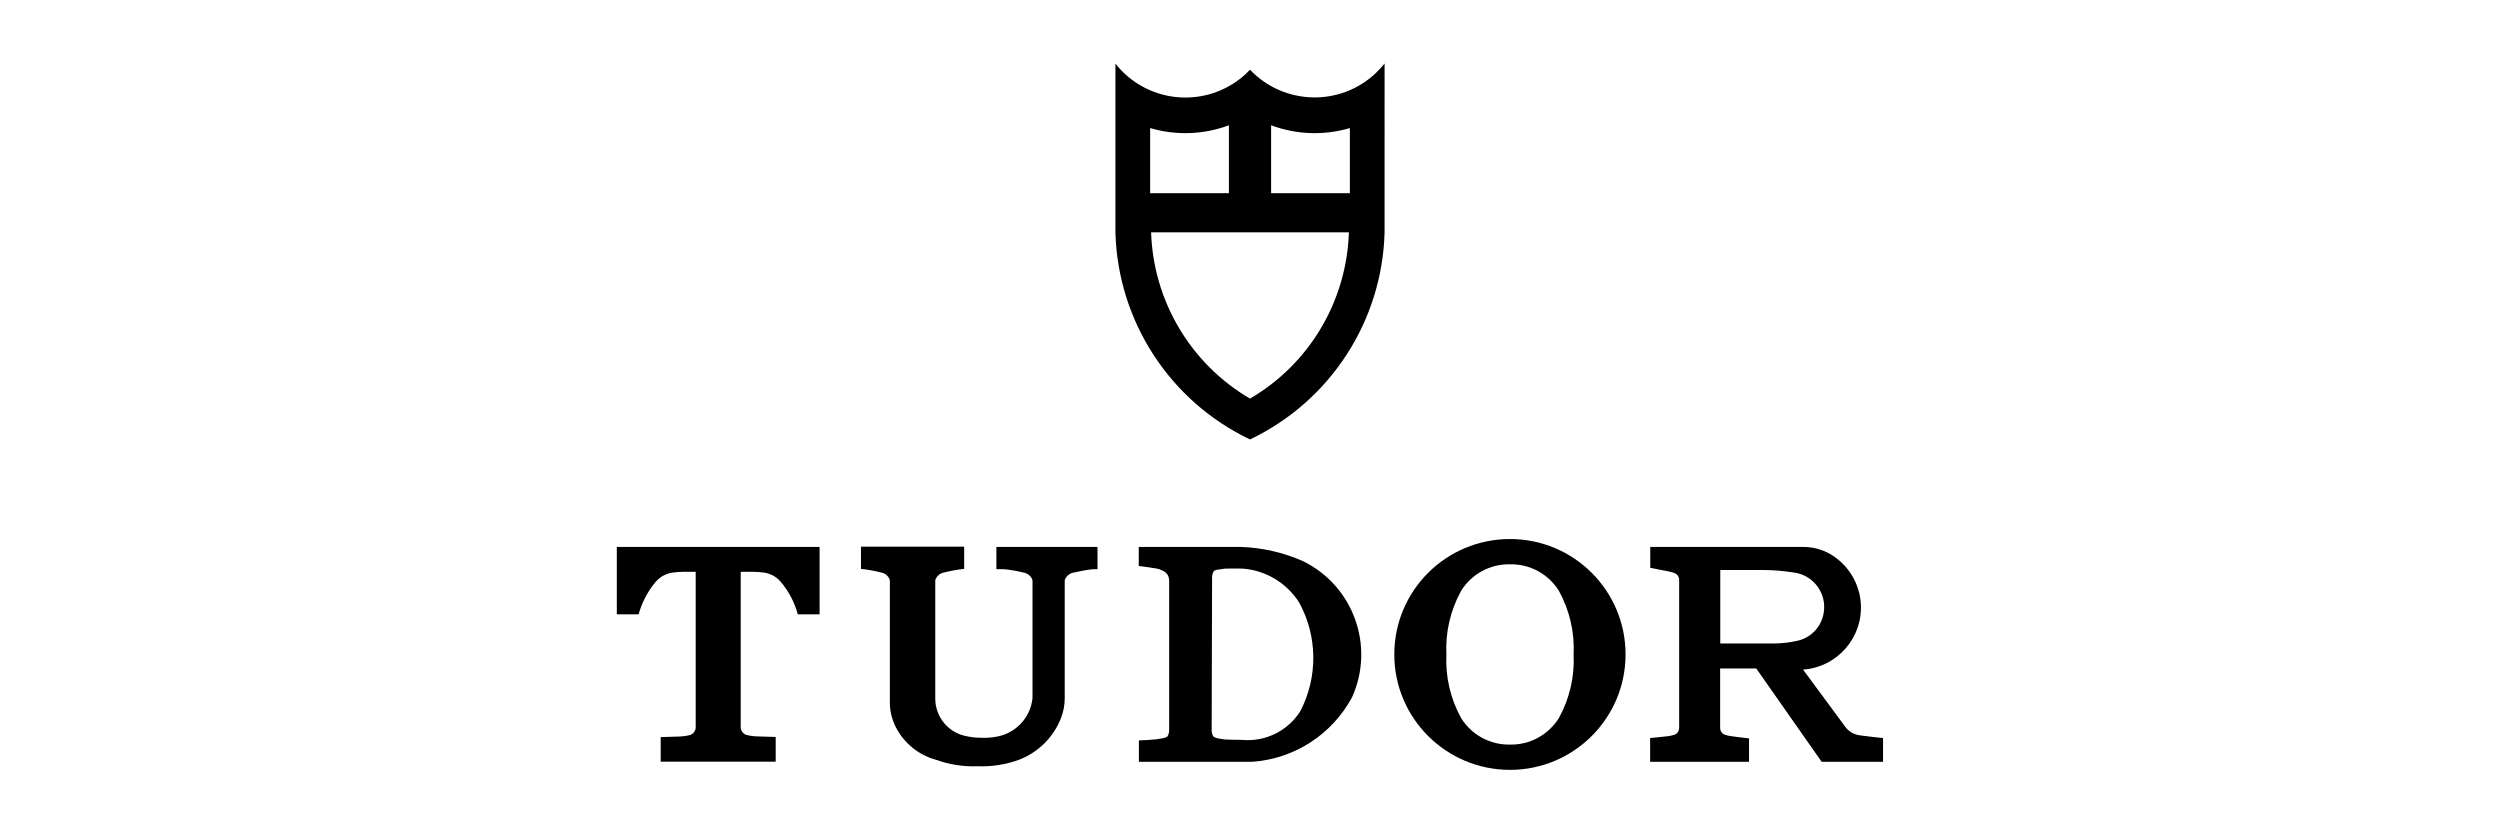
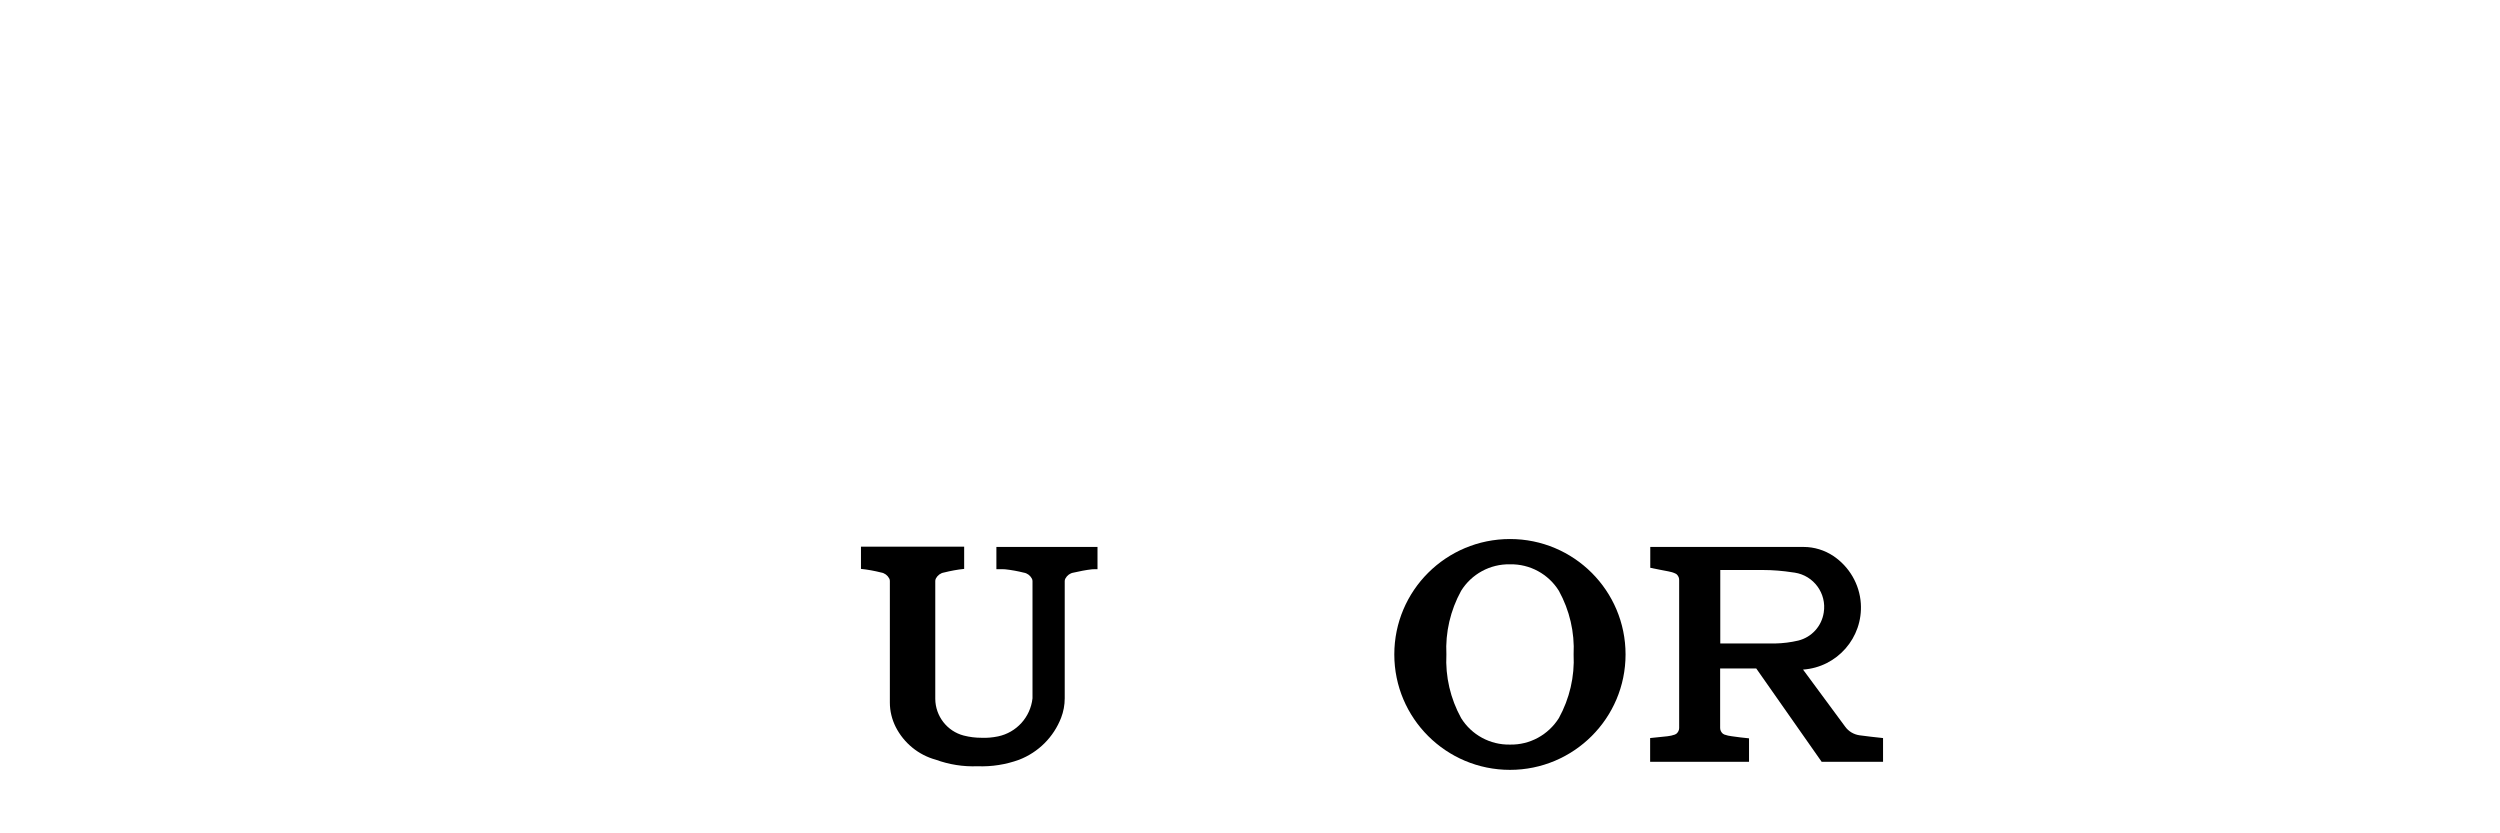
<svg xmlns="http://www.w3.org/2000/svg" version="1.1" id="Laag_1" x="0px" y="0px" viewBox="0 0 180 60" style="enable-background:new 0 0 180 60;" xml:space="preserve">
  <g>
-     <path d="M97.19,13.91V9.22c-1.86,0.55-3.85,0.48-5.67-0.2v4.89H97.19 M88.48,13.91V9.02c-1.82,0.68-3.81,0.75-5.67,0.2v4.69H88.48z    M99.69,16.73c-0.17,6.4-3.92,12.16-9.69,14.91c-5.77-2.75-9.52-8.51-9.69-14.91V4.58c2.2,2.79,6.24,3.26,9.03,1.05   c0.24-0.19,0.46-0.39,0.66-0.61c2.45,2.57,6.52,2.67,9.08,0.22c0.22-0.21,0.42-0.43,0.61-0.67V16.73z M97.12,16.73H82.88   c0.16,4.95,2.85,9.47,7.12,11.97C94.27,26.21,96.96,21.69,97.12,16.73z" />
    <path d="M70.66,53.12c0.4,0.02,0.81-0.02,1.2-0.1c1.33-0.28,2.33-1.38,2.48-2.74v-8.45c0-0.06-0.02-0.13-0.05-0.18   c-0.12-0.22-0.33-0.38-0.58-0.42c-0.44-0.11-0.88-0.19-1.33-0.24c-0.08-0.01-0.15-0.01-0.23-0.01h-0.41v-1.6h7.28v1.6h-0.17   c-0.08,0-0.16,0-0.23,0.01c-0.45,0.05-0.89,0.14-1.33,0.24c-0.25,0.04-0.46,0.2-0.58,0.42c-0.03,0.06-0.05,0.12-0.05,0.18v8.45   c0,0.48-0.09,0.96-0.26,1.4c-0.54,1.39-1.63,2.48-3.02,3.02c-0.96,0.35-1.98,0.51-3,0.47c-1.02,0.04-2.04-0.12-3-0.47   c-1.25-0.34-2.3-1.2-2.89-2.36c-0.27-0.54-0.42-1.14-0.42-1.75v-8.77c0-0.06-0.02-0.13-0.05-0.18c-0.12-0.22-0.33-0.38-0.58-0.42   c-0.48-0.12-0.96-0.21-1.45-0.26v-1.6h7.43v1.6c-0.49,0.05-0.97,0.14-1.45,0.26c-0.25,0.04-0.46,0.2-0.58,0.42   c-0.03,0.06-0.05,0.12-0.05,0.18v8.5c0.01,1.24,0.85,2.33,2.05,2.64C69.82,53.07,70.24,53.12,70.66,53.12" />
-     <path d="M47.57,54.85v-1.78h0.04c0.43-0.01,0.86-0.03,1.29-0.04c0.28-0.01,0.56-0.05,0.83-0.12c0.2-0.09,0.34-0.28,0.36-0.5V41.17   h-0.84c-0.28,0-0.57,0.02-0.85,0.06c-0.46,0.07-0.89,0.31-1.19,0.66c-0.57,0.68-0.99,1.48-1.23,2.34h-1.57v-4.85h14.6v4.85h-1.57   c-0.23-0.86-0.65-1.66-1.23-2.34c-0.3-0.36-0.72-0.59-1.19-0.66c-0.28-0.04-0.57-0.06-0.85-0.06h-0.84V52.4   c0.02,0.22,0.16,0.41,0.36,0.5c0.27,0.07,0.55,0.12,0.83,0.12c0.43,0.02,0.86,0.03,1.29,0.04h0.04v1.78H47.57" />
-     <path d="M89.35,39.38c1.54,0.05,3.05,0.4,4.46,1.02c3.63,1.77,5.2,6.11,3.54,9.8c-1.45,2.69-4.16,4.44-7.2,4.65H82v-1.54   c0.42-0.01,0.84-0.04,1.26-0.08c0.16-0.02,0.32-0.05,0.48-0.08c0.11-0.02,0.21-0.06,0.31-0.12c0.1-0.15,0.14-0.34,0.13-0.52V41.87   c0-0.06,0-0.12-0.01-0.18c-0.03-0.26-0.19-0.48-0.43-0.59c-0.16-0.08-0.32-0.14-0.5-0.17c-0.41-0.07-0.83-0.13-1.25-0.18v-1.37   H89.35 M87.41,41.1c-0.1,0.15-0.15,0.33-0.14,0.52l-0.03,10.9c-0.01,0.18,0.03,0.37,0.13,0.52c0.1,0.06,0.2,0.1,0.31,0.12   c0.16,0.03,0.32,0.06,0.48,0.08c0.42,0.02,0.84,0.03,1.26,0.03c1.68,0.16,3.3-0.64,4.2-2.06c1.28-2.46,1.25-5.4-0.08-7.83   c-0.9-1.41-2.41-2.32-4.07-2.44c-0.42-0.01-0.84-0.01-1.26,0c-0.16,0.02-0.32,0.04-0.49,0.07C87.61,41.01,87.5,41.05,87.41,41.1z" />
    <path d="M108.72,38.81c4.6,0,8.32,3.72,8.32,8.31c0,4.59-3.73,8.31-8.32,8.31c-4.6,0-8.33-3.72-8.33-8.31   C100.39,42.52,104.12,38.81,108.72,38.81 M112.24,51.7c0.77-1.4,1.14-2.99,1.06-4.58c0.08-1.6-0.29-3.18-1.06-4.58   c-0.75-1.21-2.09-1.94-3.52-1.91c-1.43-0.03-2.77,0.7-3.52,1.91c-0.77,1.4-1.14,2.99-1.06,4.58c-0.08,1.6,0.29,3.18,1.06,4.58   c0.75,1.21,2.09,1.94,3.52,1.91C110.15,53.64,111.48,52.91,112.24,51.7z" />
    <path d="M129.48,46.12c0.96-0.24,1.68-1.03,1.83-2.02c0.22-1.37-0.72-2.66-2.09-2.87c-0.05-0.01-0.1-0.02-0.15-0.02   c-0.71-0.11-1.42-0.17-2.14-0.17h-3.07v5.29h3.95C128.37,46.32,128.93,46.25,129.48,46.12 M126.45,48.13h-2.6v4.29   c0,0.16,0.08,0.31,0.2,0.41c0.03,0.02,0.07,0.04,0.11,0.06c0.17,0.06,0.35,0.1,0.53,0.12c0.41,0.06,0.82,0.11,1.24,0.15v1.69h-7.12   v-1.71c0.42-0.04,0.83-0.08,1.25-0.13c0.18-0.02,0.36-0.06,0.53-0.12c0.04-0.02,0.07-0.04,0.11-0.06c0.12-0.1,0.2-0.25,0.2-0.41   l0-10.63c0.01-0.16-0.05-0.31-0.16-0.42c-0.03-0.03-0.06-0.05-0.1-0.07c-0.16-0.08-0.34-0.13-0.51-0.16   c-0.44-0.08-0.87-0.17-1.31-0.26v-1.5h11.04c0.76,0,1.51,0.23,2.14,0.65c1.15,0.77,1.89,2.04,1.98,3.42   c0.16,2.46-1.7,4.59-4.16,4.76l3.04,4.12c0.24,0.33,0.61,0.55,1.02,0.61c0.57,0.08,1.14,0.14,1.7,0.2v1.71h-4.42L126.45,48.13z" />
  </g>
</svg>